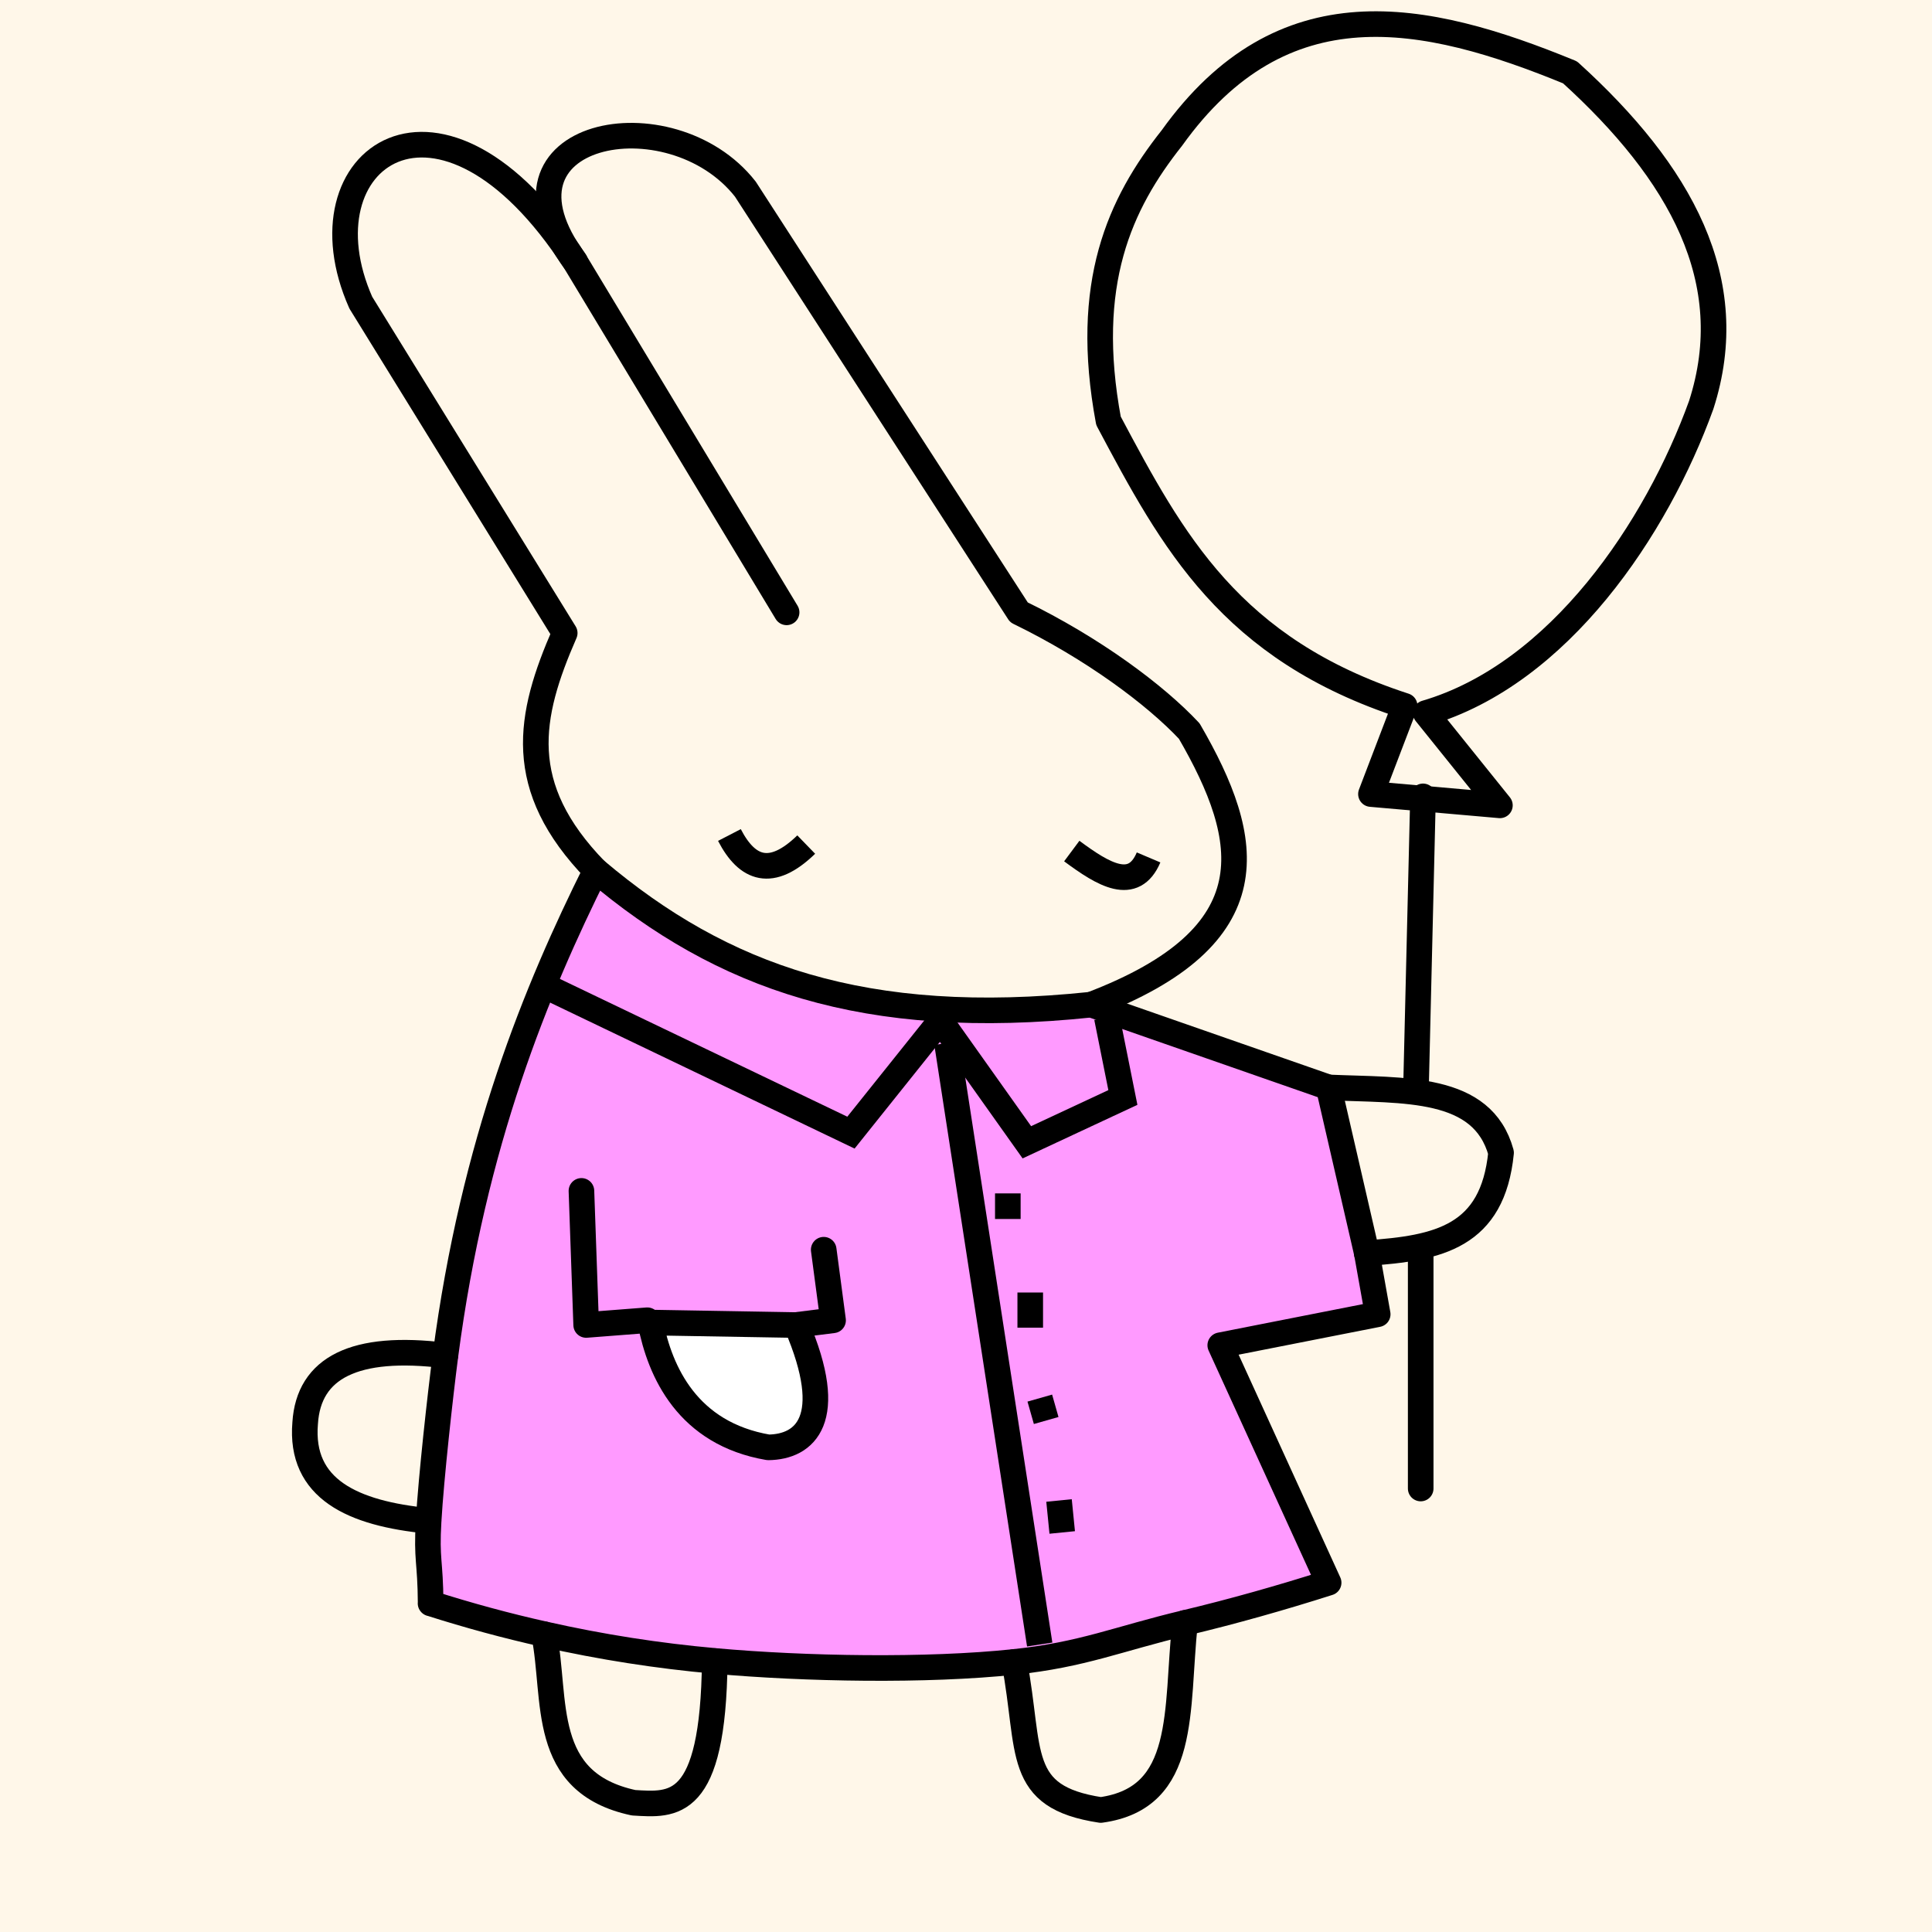
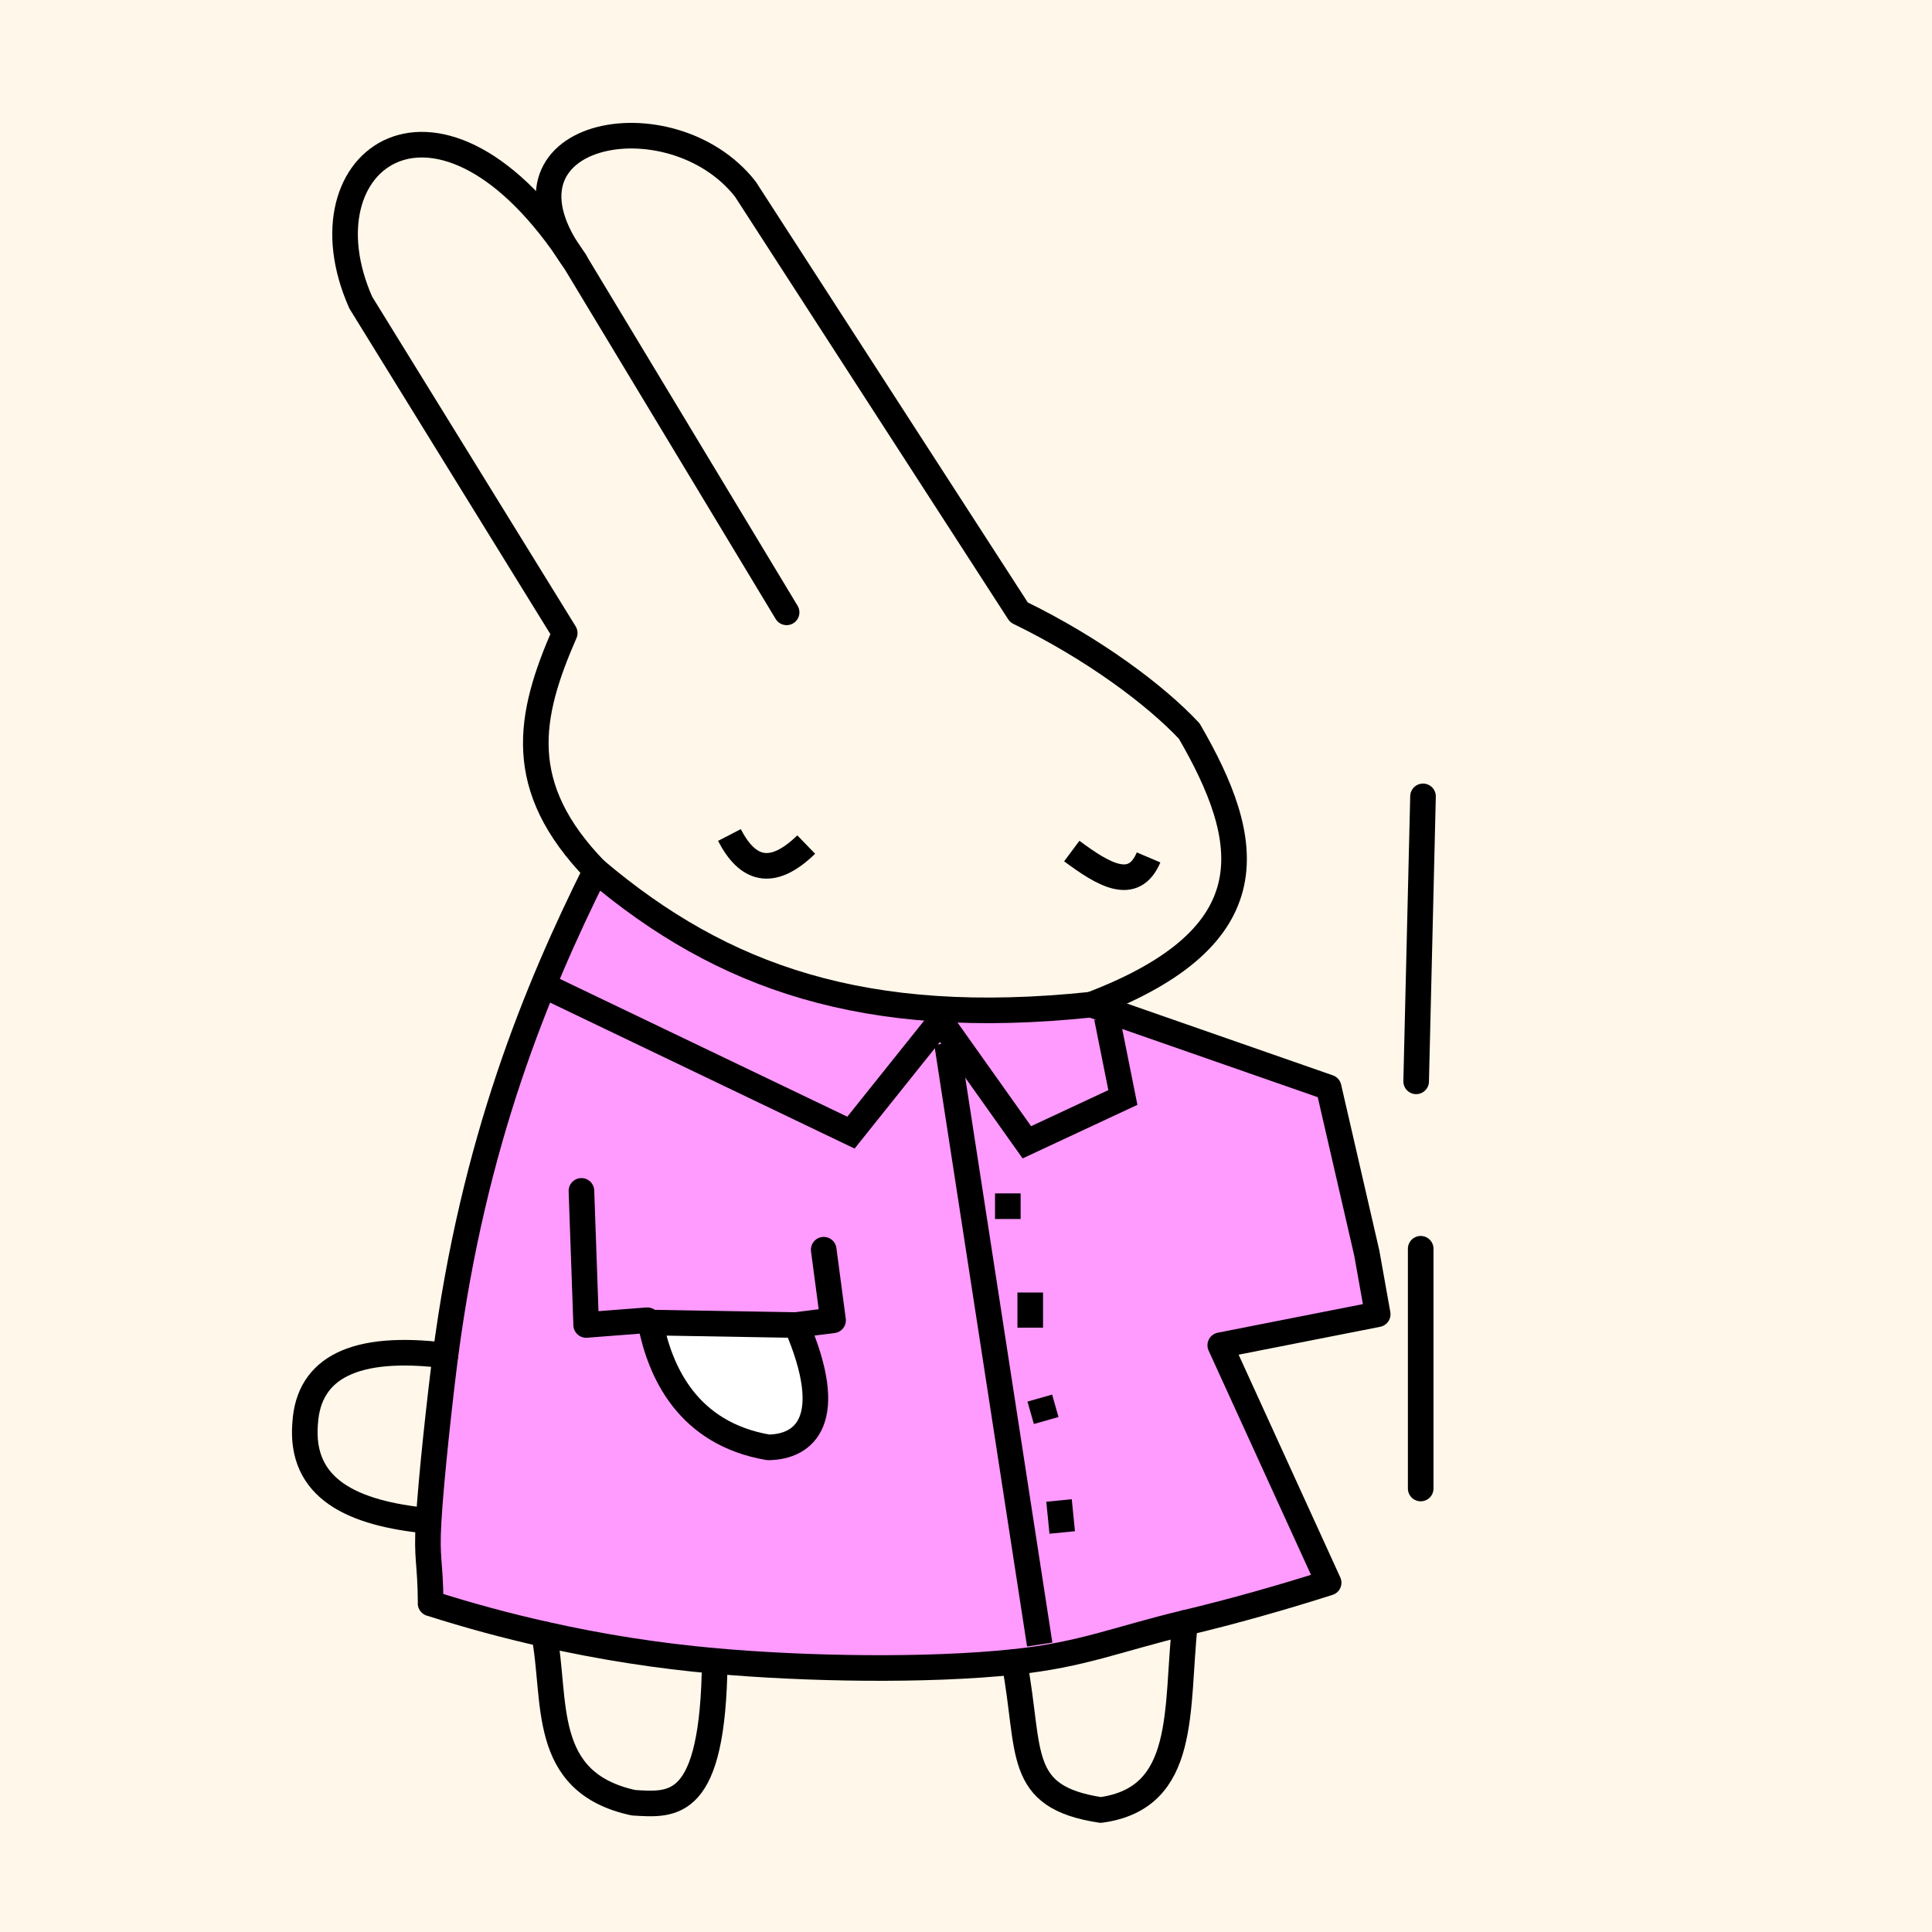
<svg xmlns="http://www.w3.org/2000/svg" xmlns:ns1="http://www.inkscape.org/namespaces/inkscape" xmlns:ns2="http://sodipodi.sourceforge.net/DTD/sodipodi-0.dtd" width="20mm" height="20mm" viewBox="0 0 20 20" version="1.1" id="0_svg8" ns1:version="1.2.1 (9c6d41e410, 2022-07-14)" ns2:docname="BackgroundPinkBunny.svg" xml:space="preserve">
  <defs id="0_defs2" />
  <ns2:namedview id="0_base" pagecolor="#ffffff" bordercolor="#666666" borderopacity="1.0" ns1:pageopacity="0.0" ns1:pageshadow="2" ns1:zoom="6.79" ns1:cx="89.322533" ns1:cy="56.111929" ns1:document-units="mm" ns1:current-layer="layer2" showgrid="0_false" ns1:window-width="1920" ns1:window-height="1057" ns1:window-x="-8" ns1:window-y="-8" ns1:window-maximized="1" ns1:showpageshadow="2" ns1:pagecheckerboard="false" ns1:deskcolor="#d1d1d1" />
  <g ns1:groupmode="layer" id="0_layer2" ns1:label="BackgroundPinkBunny">
    <rect style="display:inline;fill:#fff7e9;fill-opacity:1;stroke:none;stroke-width:0.265;stroke-linecap:round;stroke-linejoin:round;stroke-opacity:0.412;paint-order:stroke fill markers" id="0_rect4821" width="20" height="20" x="0" y="0" />
  </g>
  <defs id="1_defs2" />
  <ns2:namedview id="1_base" pagecolor="#ffffff" bordercolor="#666666" borderopacity="1.0" ns1:pageopacity="0.0" ns1:pageshadow="2" ns1:zoom="7.9886859" ns1:cx="30.605785" ns1:cy="28.290009" ns1:document-units="mm" ns1:current-layer="layer2" showgrid="1_false" ns1:window-width="1390" ns1:window-height="1041" ns1:window-x="514" ns1:window-y="0" ns1:window-maximized="0" ns1:showpageshadow="2" ns1:pagecheckerboard="0" ns1:deskcolor="#d1d1d1" />
  <g ns1:groupmode="layer" id="1_layer22" ns1:label="Body">
    <g ns1:groupmode="layer" id="1_layer2" ns1:label="Body " transform="translate(0,-277)">
      <path style="fill:#ff9aff;stroke:#000000;stroke-width:0.265;stroke-linecap:round;stroke-linejoin:round;stroke-opacity:1;stroke-dasharray:none;fill-opacity:1" d="m 4.457,293.598 c 0.395,0.126 0.787,0.232 1.176,0.319 0.595,0.134 1.184,0.225 1.767,0.277 0.934,0.084 2.193,0.106 3.101,0.01 0.709,-0.075 1.071,-0.238 1.767,-0.404 0.498,-0.119 0.993,-0.259 1.486,-0.416 l -1.122,-2.458 1.63,-0.321 -0.113,-0.633 -0.395,-1.715 -2.457,-0.857 c -2.347,0.246 -3.823,-0.285 -5.129,-1.389 -0.612,1.229 -1.267,2.808 -1.557,5.022 -0.053,0.406 -0.148,1.262 -0.174,1.713 -0.024,0.407 0.018,0.406 0.021,0.853 z" id="1_path833" ns1:connector-curvature="0" ns2:nodetypes="csssscccccccsscc" />
      <path style="fill:none;stroke:#000000;stroke-width:0.265;stroke-linecap:round;stroke-linejoin:round;stroke-opacity:1;stroke-dasharray:none" d="M 6.166,286.01 C 5.323,285.142 5.47,284.413 5.846,283.553 l -2.111,-3.42 c -0.664,-1.495 0.826,-2.575 2.217,-0.427 v 0 l 2.191,3.633" id="1_path835" ns1:connector-curvature="0" ns2:nodetypes="cccccc" />
      <path style="fill:none;stroke:#000000;stroke-width:0.265;stroke-linecap:round;stroke-linejoin:round;stroke-opacity:1;stroke-dasharray:none" d="m 11.296,287.4 c 1.865,-0.71 1.671,-1.701 1.015,-2.832 -0.35,-0.374 -0.994,-0.855 -1.763,-1.229 l -2.832,-4.381 c -0.773,-0.987 -2.76,-0.603 -1.763,0.748" id="1_path837" ns1:connector-curvature="0" ns2:nodetypes="ccccc" />
-       <path style="fill:none;stroke:#000000;stroke-width:0.265;stroke-linecap:round;stroke-linejoin:round;stroke-opacity:1;stroke-dasharray:none" d="m 13.753,288.257 c 0.79,0.034 1.593,-0.024 1.786,0.676 -0.087,0.869 -0.644,0.989 -1.391,1.039" id="1_path845" ns1:connector-curvature="0" ns2:nodetypes="ccc" />
      <path style="fill:none;stroke:#000000;stroke-width:0.265;stroke-linecap:round;stroke-linejoin:round;stroke-opacity:1;stroke-dasharray:none" d="m 5.632,293.917 c 0.135,0.678 -0.051,1.535 0.927,1.745 0.408,0.024 0.824,0.079 0.84,-1.467" id="1_path893" ns1:connector-curvature="0" ns2:nodetypes="ccc" />
      <path style="fill:none;stroke:#000000;stroke-width:0.265;stroke-linecap:round;stroke-linejoin:round;stroke-opacity:1;stroke-dasharray:none" d="m 10.5,294.204 c 0.176,0.932 0.005,1.398 0.895,1.533 0.903,-0.124 0.776,-1.035 0.872,-1.937" id="1_path895" ns1:connector-curvature="0" ns2:nodetypes="ccc" />
      <path style="fill:none;stroke:#000000;stroke-width:0.265;stroke-linecap:round;stroke-linejoin:round;stroke-opacity:1;stroke-dasharray:none" d="m 4.61,291.032 c -0.94,-0.117 -1.415,0.126 -1.451,0.7 -0.057,0.681 0.49,0.936 1.277,1.012" id="1_path916" ns1:connector-curvature="0" ns2:nodetypes="ccc" />
      <path style="fill:#ffffff;stroke:#000000;stroke-width:0.265;stroke-linecap:round;stroke-linejoin:round;stroke-dasharray:none;stroke-opacity:1;fill-opacity:1" d="m 6.733,290.691 c 0.099,0.511 0.385,1.149 1.22,1.292 0.38,-0.004 0.713,-0.287 0.292,-1.266 z" id="1_path714" ns2:nodetypes="cccc" />
      <path style="fill:none;stroke:#000000;stroke-width:0.265;stroke-linecap:round;stroke-linejoin:round;stroke-opacity:1;stroke-dasharray:none" d="m 6.019,289.328 0.049,1.388 0.633,-0.049" id="1_path716" ns2:nodetypes="ccc" />
      <path style="fill:none;stroke:#000000;stroke-width:0.265;stroke-linecap:round;stroke-linejoin:round;stroke-opacity:1;stroke-dasharray:none" d="m 8.527,289.937 0.097,0.731 -0.39,0.049" id="1_path718" ns2:nodetypes="ccc" />
    </g>
  </g>
  <defs id="2_defs2" />
  <ns2:namedview id="2_base" pagecolor="#ffffff" bordercolor="#666666" borderopacity="1.0" ns1:pageopacity="0.0" ns1:pageshadow="2" ns1:zoom="7.9886859" ns1:cx="43.373842" ns1:cy="26.662708" ns1:document-units="mm" ns1:current-layer="layer1" showgrid="2_false" ns1:window-width="1390" ns1:window-height="1041" ns1:window-x="514" ns1:window-y="0" ns1:window-maximized="0" ns1:showpageshadow="2" ns1:pagecheckerboard="0" ns1:deskcolor="#d1d1d1" />
  <g ns1:groupmode="layer" id="2_layer1" ns1:label="Balloon" style="display:inline">
    <path style="fill:none;stroke:#000000;stroke-width:0.265;stroke-linecap:round;stroke-linejoin:round;stroke-opacity:1;stroke-dasharray:none" d="m 14.707,12.927 v 2.482" id="2_path276" />
-     <path style="fill:none;stroke:#000000;stroke-width:0.265;stroke-linecap:round;stroke-linejoin:round;stroke-dasharray:none;stroke-opacity:1" d="m 14.192,8.22 1.335,0.117 -0.768,-0.955 C 16.142,6.977 17.15,5.468 17.611,4.192 18.025,2.906 17.396,1.786 16.253,0.749 14.737,0.126 13.276,-0.17 12.131,1.429 11.592,2.109 11.21,2.933 11.475,4.356 c 0.664,1.249 1.262,2.364 3.066,2.951 z" id="2_path411" ns2:nodetypes="ccccccccc" />
    <path style="fill:#000000;fill-opacity:0;stroke:#000000;stroke-width:0.265;stroke-linecap:round;stroke-linejoin:round;stroke-opacity:1;stroke-dasharray:none" d="M 14.731,8.244 14.66,11.194" id="2_path249" />
  </g>
  <defs id="3_defs2" />
  <ns2:namedview id="3_base" pagecolor="#ffffff" bordercolor="#666666" borderopacity="1.0" ns1:pageopacity="0.0" ns1:pageshadow="2" ns1:zoom="7.9886859" ns1:cx="30.480608" ns1:cy="28.227421" ns1:document-units="mm" ns1:current-layer="layer18" showgrid="3_false" ns1:window-width="1390" ns1:window-height="1179" ns1:window-x="696" ns1:window-y="35" ns1:window-maximized="0" ns1:showpageshadow="2" ns1:pagecheckerboard="0" ns1:deskcolor="#d1d1d1" />
  <g ns1:groupmode="layer" id="3_layer18" ns1:label="sleepy eyes" style="display:inline">
    <path style="fill:none;stroke:#000000;stroke-width:0.265px;stroke-linecap:butt;stroke-linejoin:miter;stroke-opacity:1" d="m 7.551,8.644 c 0.184,0.356 0.434,0.449 0.795,0.099" id="3_path2052" ns2:nodetypes="cc" />
    <path style="fill:none;stroke:#000000;stroke-width:0.265px;stroke-linecap:butt;stroke-linejoin:miter;stroke-opacity:1" d="m 11.095,8.81 c 0.328,0.244 0.64,0.431 0.795,0.066" id="3_path2054" ns2:nodetypes="cc" />
  </g>
  <defs id="4_defs2" />
  <ns2:namedview id="4_base" pagecolor="#ffffff" bordercolor="#666666" borderopacity="1.0" ns1:pageopacity="0.0" ns1:pageshadow="2" ns1:zoom="7.9886859" ns1:cx="30.480608" ns1:cy="28.227421" ns1:document-units="mm" ns1:current-layer="layer26" showgrid="4_false" ns1:window-width="1390" ns1:window-height="1179" ns1:window-x="0" ns1:window-y="23" ns1:window-maximized="0" ns1:showpageshadow="2" ns1:pagecheckerboard="0" ns1:deskcolor="#d1d1d1" />
  <g ns1:groupmode="layer" id="4_layer26" ns1:label="clothes decoration">
    <g ns1:groupmode="layer" id="4_layer11" ns1:label="clothes heart" style="display:none">
      <path style="fill:none;stroke:#000000;stroke-width:0.265px;stroke-linecap:butt;stroke-linejoin:miter;stroke-opacity:1" d="m 11.128,14.805 c 0.132,-0.066 1.457,-2.451 1.457,-2.451 l -0.563,-0.861 -0.861,-0.166 -0.464,0.696 -0.596,-0.729 -1.093,0.53 -0.166,0.894 z" id="4_path1247" />
      <path style="fill:none;stroke:#000000;stroke-width:0.265px;stroke-linecap:butt;stroke-linejoin:miter;stroke-opacity:1" d="m 8.942,12.42 2.352,2.053" id="4_path1249" />
      <path style="fill:none;stroke:#000000;stroke-width:0.265px;stroke-linecap:butt;stroke-linejoin:miter;stroke-opacity:1" d="m 9.042,11.989 c 2.451,2.087 2.385,2.087 2.385,2.087" id="4_path1251" />
      <path style="fill:none;stroke:#000000;stroke-width:0.265px;stroke-linecap:butt;stroke-linejoin:miter;stroke-opacity:1" d="m 9.373,11.724 c 2.352,1.921 2.352,1.921 2.352,1.921" id="4_path1253" />
      <path style="fill:none;stroke:#000000;stroke-width:0.265px;stroke-linecap:butt;stroke-linejoin:miter;stroke-opacity:1" d="m 9.737,11.592 c 2.252,1.722 2.252,1.755 2.252,1.755" id="4_path1255" />
      <path style="fill:none;stroke:#000000;stroke-width:0.265px;stroke-linecap:butt;stroke-linejoin:miter;stroke-opacity:1" d="m 10.764,11.89 1.424,1.06" id="4_path1257" />
      <path style="fill:none;stroke:#000000;stroke-width:0.265px;stroke-linecap:butt;stroke-linejoin:miter;stroke-opacity:1" d="m 10.896,11.559 c 0.132,0.033 1.457,1.027 1.457,1.027" id="4_path1259" />
      <path style="fill:none;stroke:#000000;stroke-width:0.265px;stroke-linecap:butt;stroke-linejoin:miter;stroke-opacity:1" d="m 11.459,11.493 0.795,0.596" id="4_path1261" />
    </g>
    <g ns1:groupmode="layer" id="4_layer12" ns1:label="Icosahedron shirt" style="display:none">
-       <path style="fill:none;stroke:#000000;stroke-width:0.265px;stroke-linecap:round;stroke-linejoin:round;stroke-opacity:1" d="m 11.593,12.319 -1.094,-0.478 0.737,1.039 -1.244,0.04 0.752,0.862 -1.126,0.026 0.931,0.507 z" id="4_path1263" />
      <path style="fill:none;stroke:#000000;stroke-width:0.265px;stroke-linecap:round;stroke-linejoin:round;stroke-opacity:1" d="m 11.727,12.349 0.217,1.408 -0.456,-0.935" id="4_path1265" />
      <path style="fill:none;stroke:#000000;stroke-width:0.265px;stroke-linecap:round;stroke-linejoin:round;stroke-opacity:1" d="m 10.564,14.434 1.335,-0.662 -1.185,0.07" id="4_path1267" />
      <path style="fill:none;stroke:#000000;stroke-width:0.265px;stroke-linecap:round;stroke-linejoin:round;stroke-opacity:1" d="M 10.514,11.812 9.455,13.837 9.356,12.637 9.888,12.906 9.485,13.852" id="4_path1269" />
      <path style="fill:none;stroke:#000000;stroke-width:0.265px;stroke-linecap:round;stroke-linejoin:round;stroke-opacity:1" d="M 9.238,12.503 10.514,11.886" id="4_path1271" />
    </g>
    <g ns1:groupmode="layer" id="4_layer3" ns1:label="Clothes Color" transform="translate(0,-277)" style="display:none;stroke:#000000;stroke-opacity:1">
      <g id="4_g1552" transform="translate(1.475,-1.756)" style="stroke:#000000;stroke-opacity:1">
        <g id="4_g2194" style="stroke:#000000;stroke-opacity:1">
-           <path style="fill:none;stroke:#000000;stroke-width:0.265;stroke-linecap:round;stroke-linejoin:round;stroke-opacity:1" d="m 4.895,288.034 -0.462,0.462 m -0.335,0.784 1.055,-1.055 m 0.27,0.179 -1.571,1.571 m -0.198,0.647 2.051,-2.051 m 0.297,0.152 -2.506,2.506 m -0.121,0.57 2.939,-2.939 m 0.329,0.12 -1.876,1.876 m -0.504,0.504 -0.988,0.988 m -0.073,0.522 1.098,-1.098 m 0.457,-0.457 2.232,-2.232 m 0.366,0.083 -2.514,2.514 m -0.504,0.504 -1.194,1.194 m -0.054,0.503 1.285,-1.285 m 0.48,-0.48 2.885,-2.885 m 0.417,0.032 -2.972,2.972 m -0.445,0.445 -1.692,1.692 m -0.013,0.462 2.023,-2.023 m 0.585,-0.585 2.931,-2.931 m 0.453,-0.004 -2.937,2.937 m -0.925,0.925 -2.11,2.11 m 0.322,0.127 1.954,-1.954 m 1.183,-1.183 2.989,-2.989 m 0.431,0.018 -2.645,2.645 m -1.71,1.71 -1.85,1.85 m 0.36,0.089 1.762,-1.762 m 1.522,-1.522 2.894,-2.894 m 0.333,0.116 -3.412,3.412 m -1.066,1.066 -1.664,1.664 m 0.378,0.071 1.698,-1.698 m 0.667,-0.667 3.732,-3.732 m 0.333,0.116 -6.042,6.042 m 0.398,0.051 5.977,-5.977 m 0.333,0.116 -5.902,5.902 m 0.42,0.029 5.773,-5.773 m 0.084,0.365 -5.428,5.428 m 0.437,0.012 5.075,-5.075 m 0.084,0.365 -4.712,4.712 m 3.888,-3.439 0.908,-0.908 m -1.365,1.365 -2.973,2.973 m 3.988,-3.539 0.424,-0.424 m -1.299,1.299 -2.641,2.641 m 0.501,-0.052 2.281,-2.281 m 0.141,0.308 -1.868,1.868 m 0.611,-0.162 1.398,-1.398 m 0.141,0.308 -0.925,0.925 m 0.601,-0.152 0.465,-0.465" id="4_path2192" ns2:nodetypes="cccccccccccccccccccccccccccccccccccccccccccccccccccccccccccccccccccccccccccccccccccccccccccc" />
-         </g>
+           </g>
      </g>
    </g>
    <g ns1:groupmode="layer" id="4_layer29" ns1:label="peace shirt" />
    <g ns1:groupmode="layer" id="4_layer27" ns1:label="coat">
      <path style="fill:none;stroke:#000000;stroke-width:0.265px;stroke-linecap:butt;stroke-linejoin:miter;stroke-opacity:1" d="m 5.63,10.201 3.179,1.524 0.927,-1.159 0.894,1.259 0.994,-0.464 -0.166,-0.828" id="4_path1272" />
      <path style="fill:none;stroke:#000000;stroke-width:0.265px;stroke-linecap:butt;stroke-linejoin:miter;stroke-opacity:1" d="m 9.803,10.797 0.96,6.227" id="4_path1274" />
      <path style="fill:none;stroke:#000000;stroke-width:0.265px;stroke-linecap:butt;stroke-linejoin:miter;stroke-opacity:1" d="m 10.433,12.354 v 0.265" id="4_path1284" />
      <path style="fill:none;stroke:#000000;stroke-width:0.265px;stroke-linecap:butt;stroke-linejoin:miter;stroke-opacity:1" d="m 10.665,13.38 v 0.364" id="4_path1286" />
      <path style="fill:none;stroke:#000000;stroke-width:0.265px;stroke-linecap:butt;stroke-linejoin:miter;stroke-opacity:1" d="m 10.764,14.473 0.066,0.232" id="4_path1288" />
      <path style="fill:none;stroke:#000000;stroke-width:0.265px;stroke-linecap:butt;stroke-linejoin:miter;stroke-opacity:1" d="m 10.963,15.533 0.033,0.331" id="4_path1290" />
    </g>
  </g>
</svg>